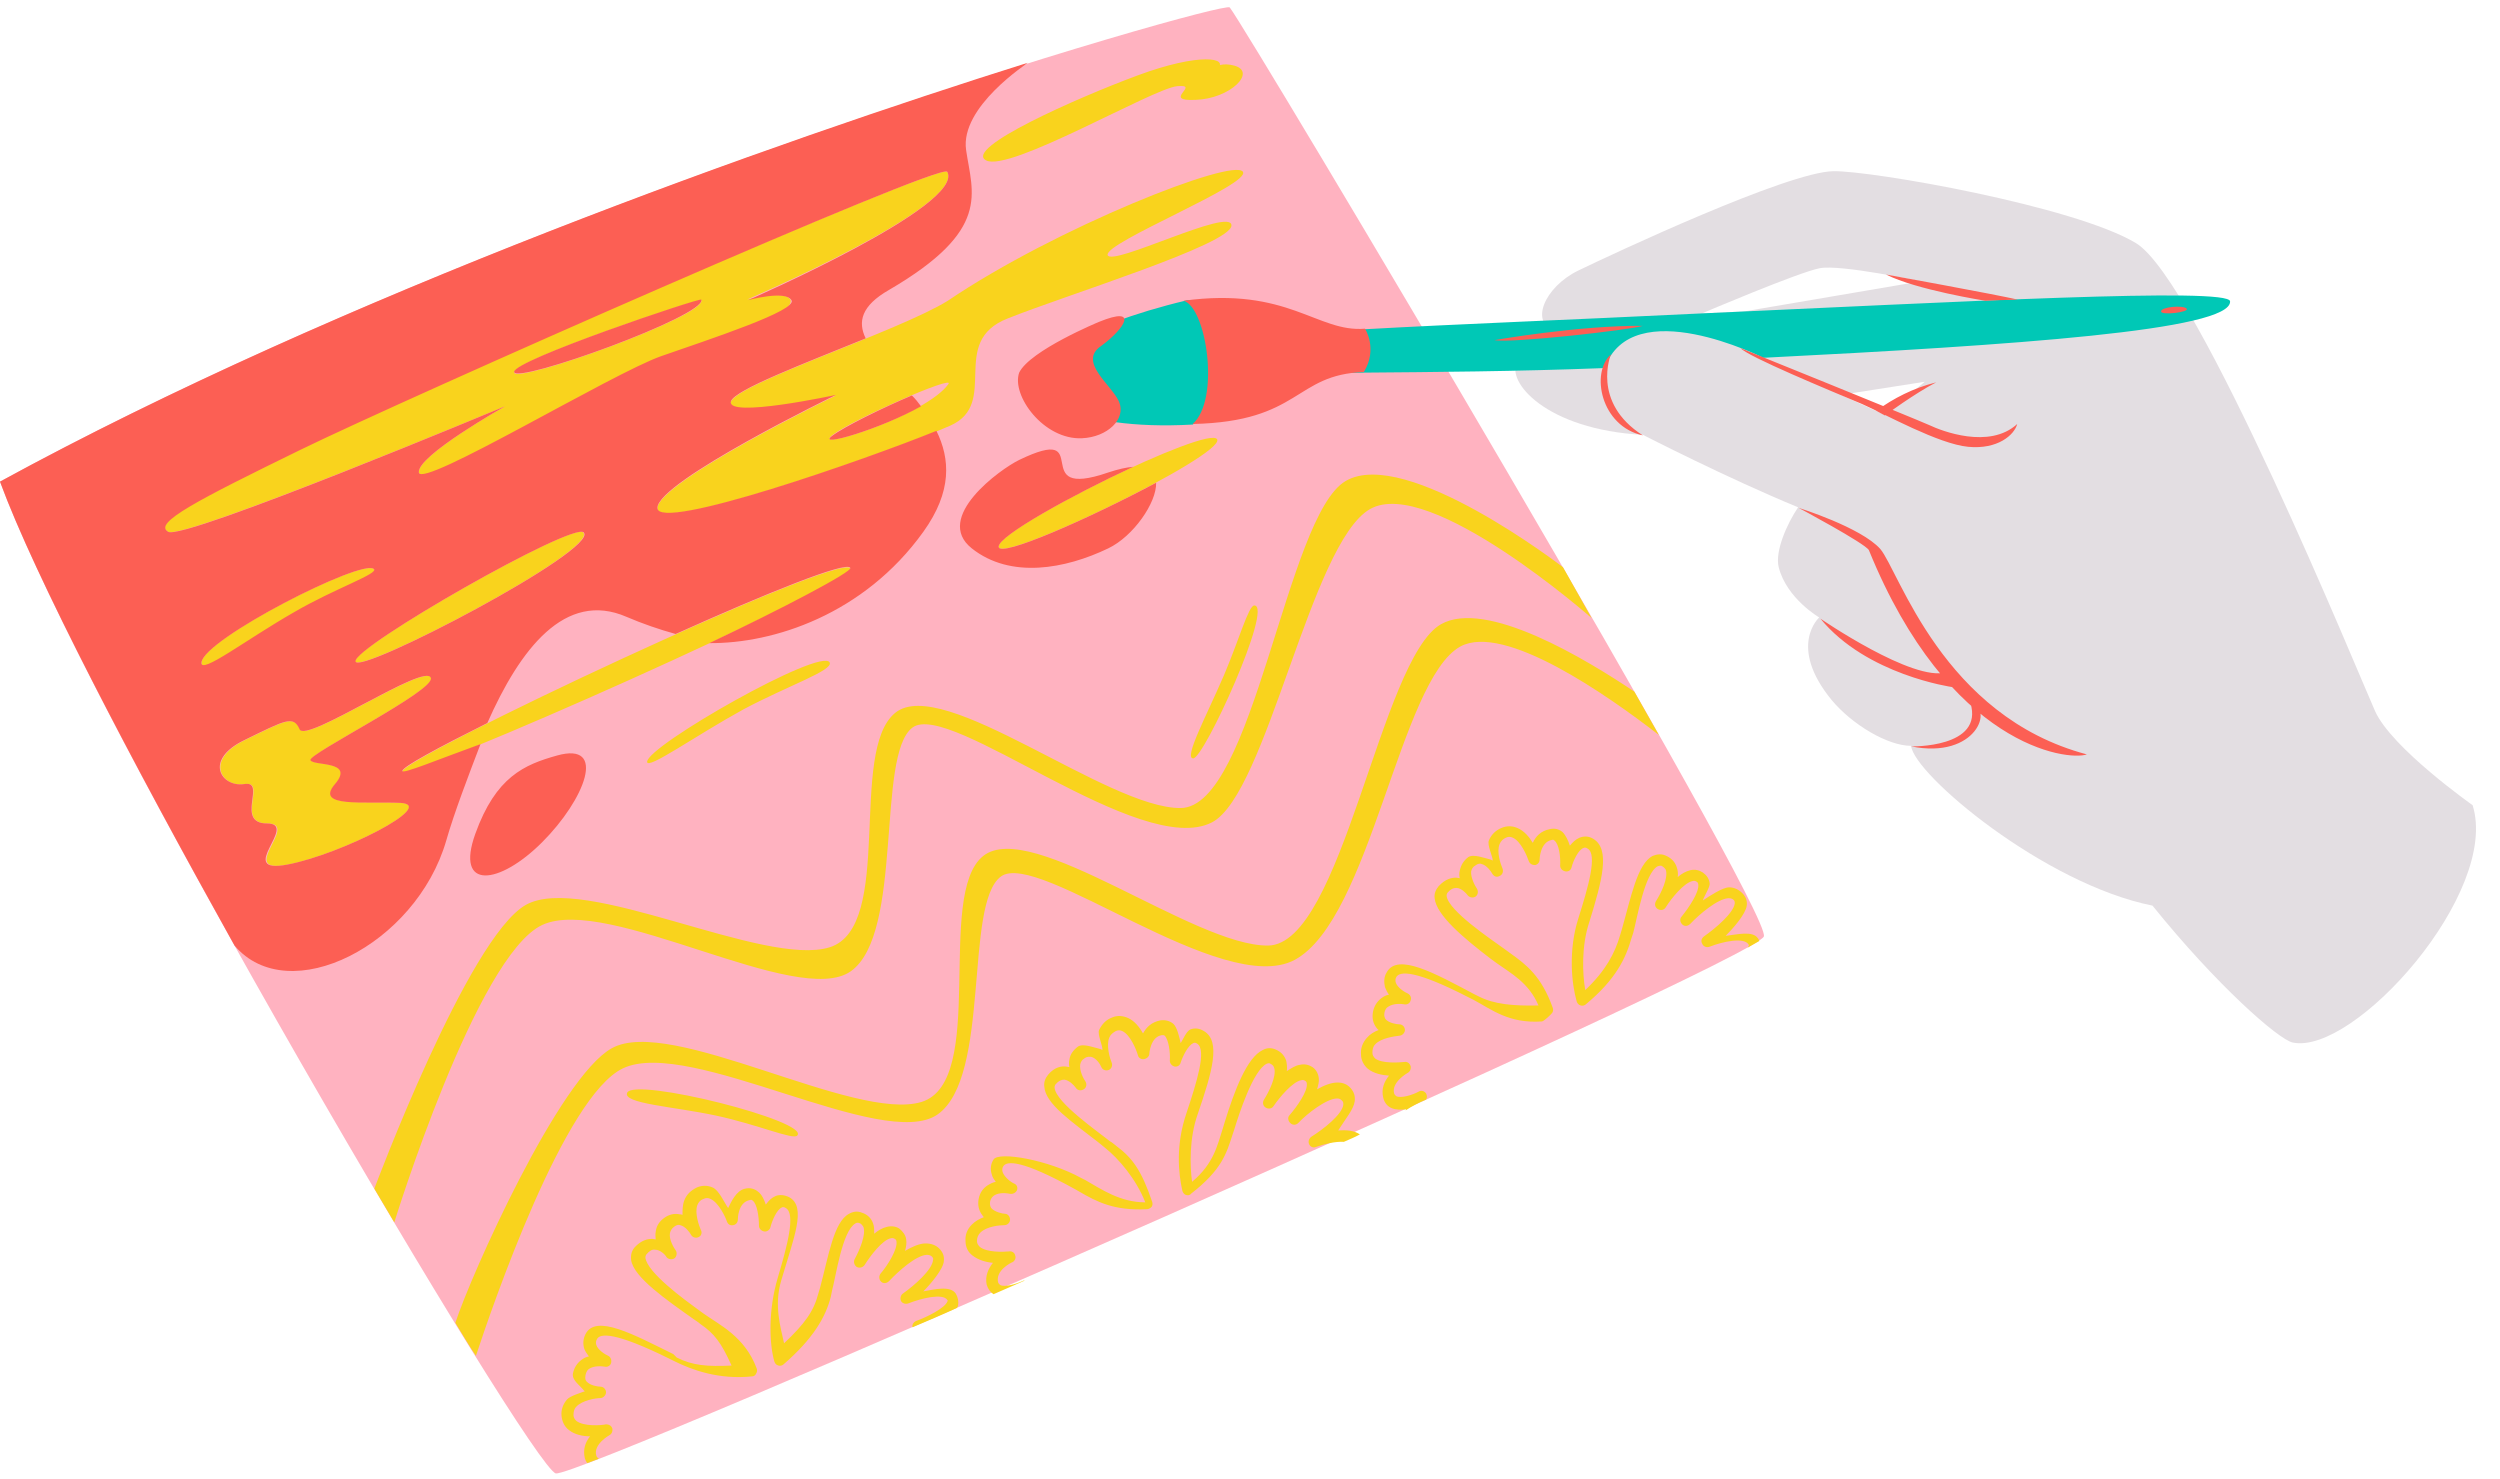
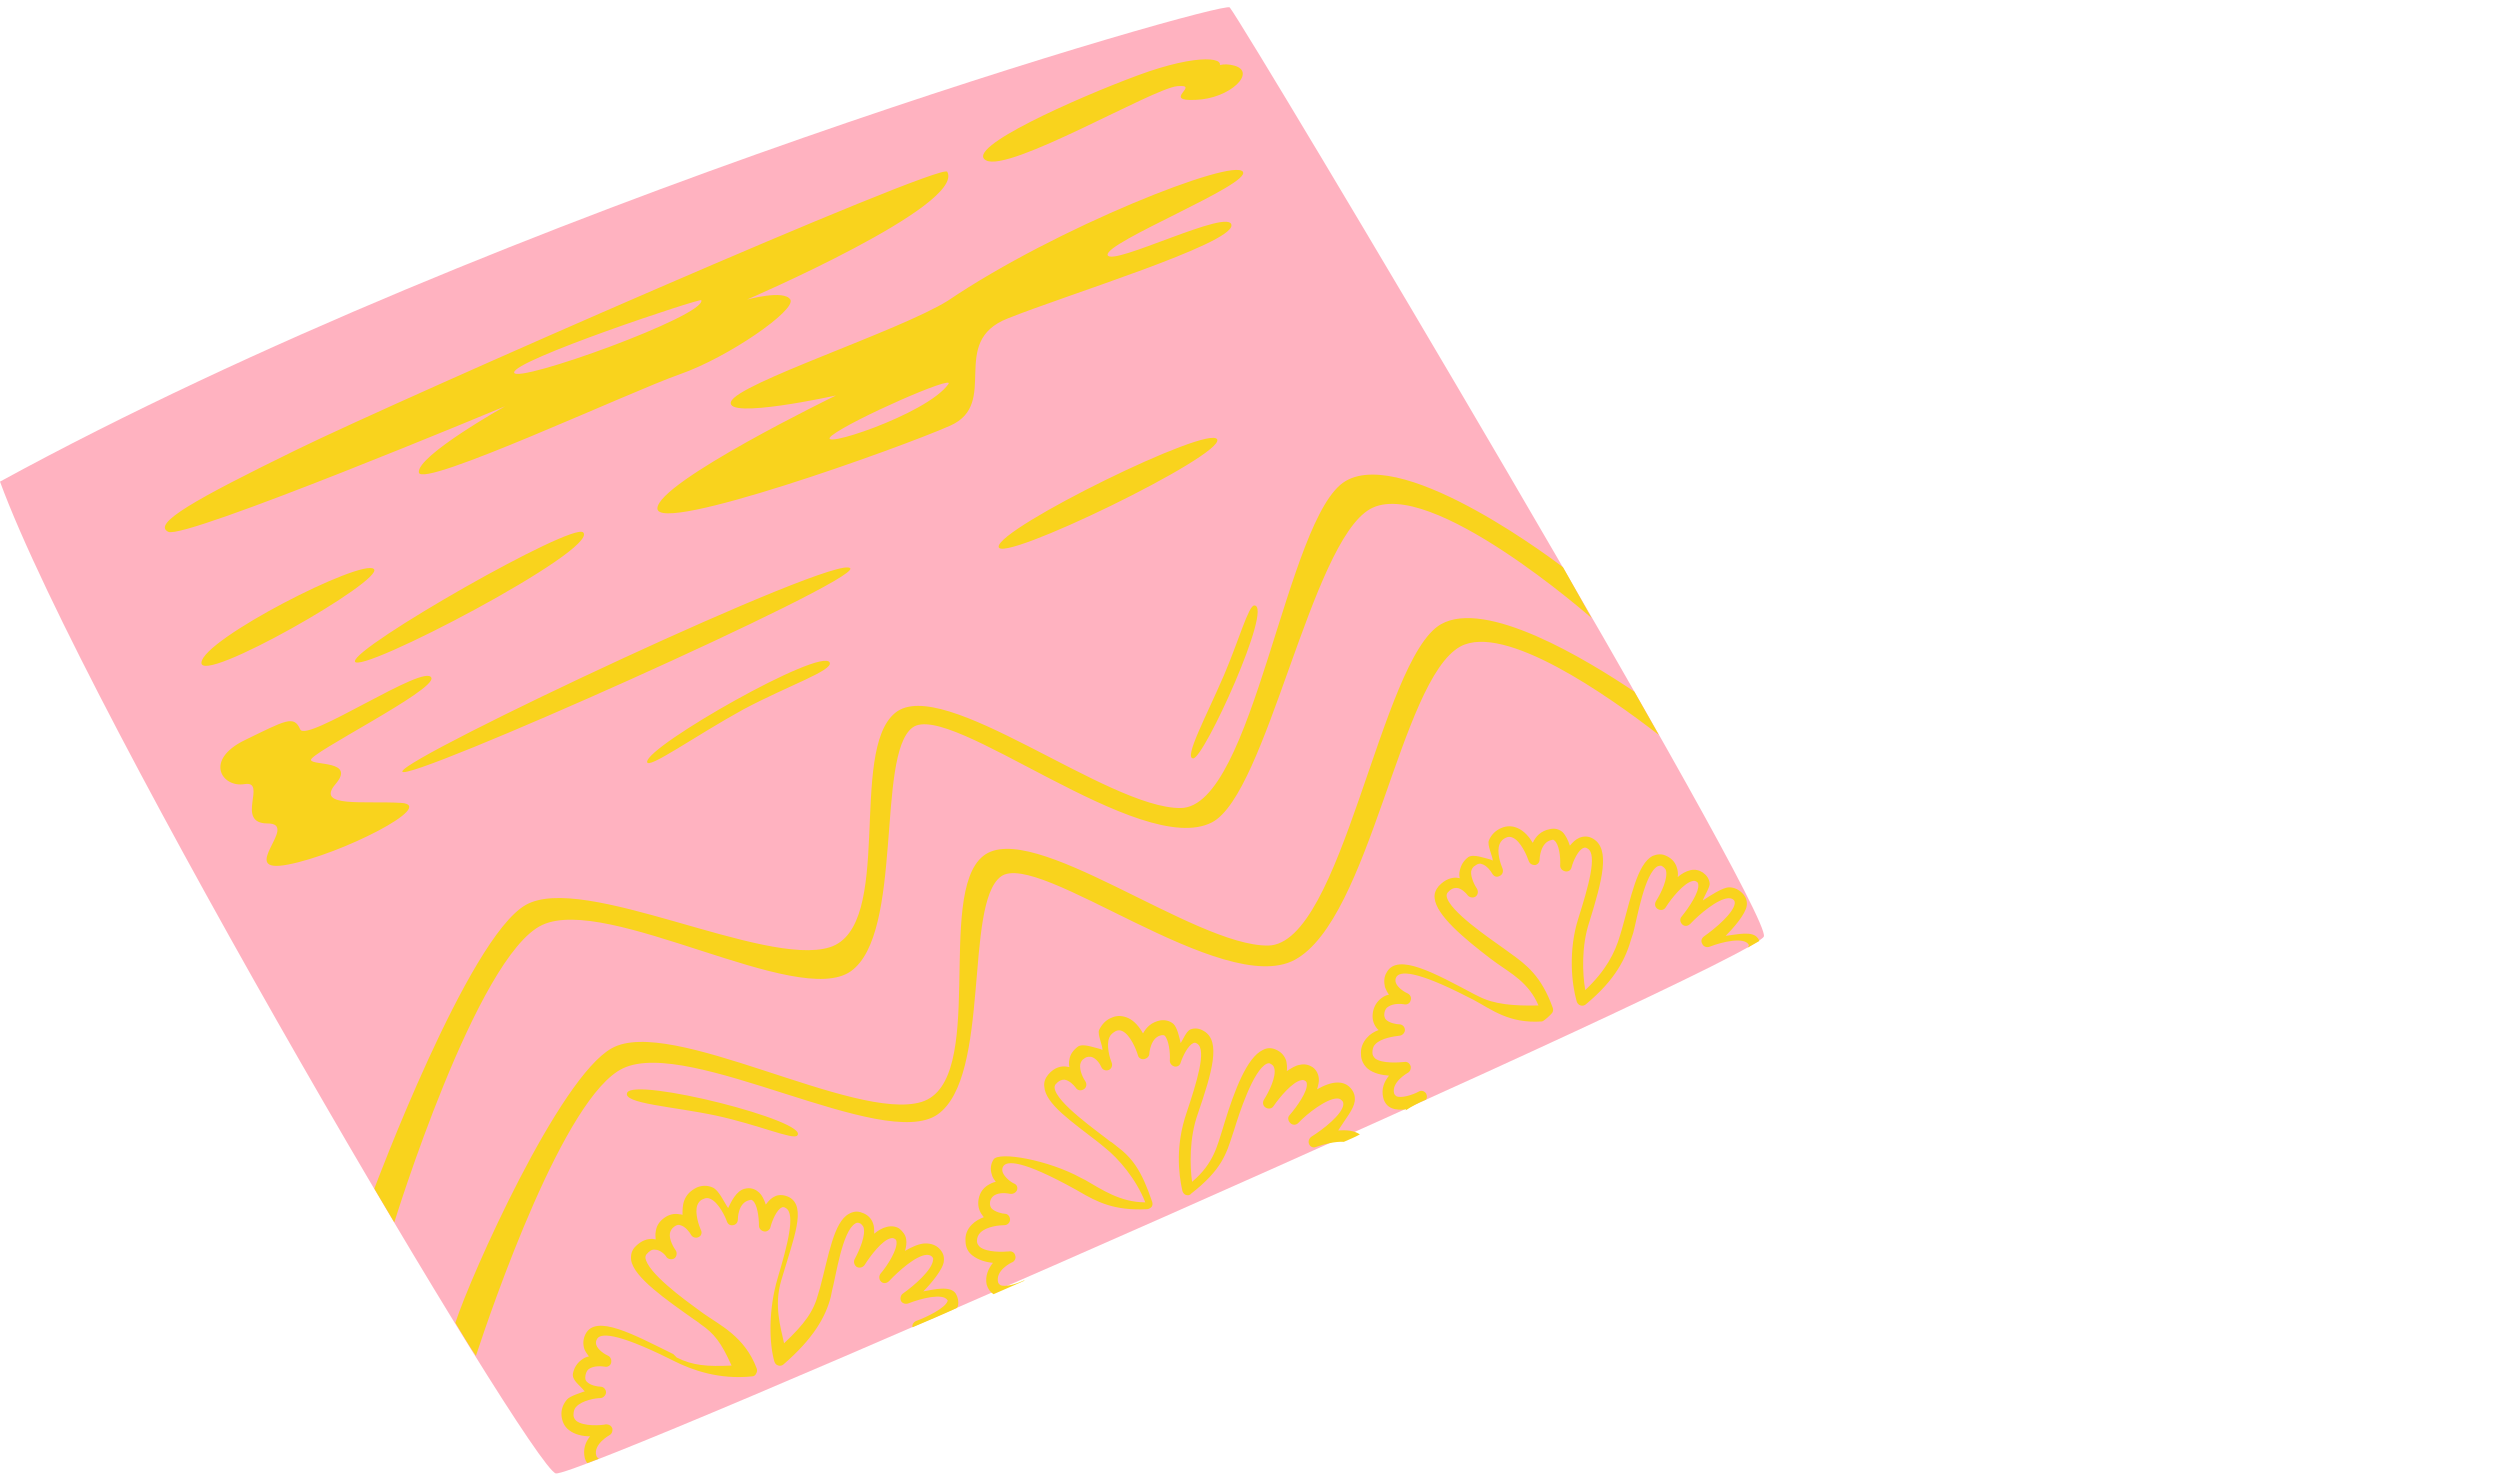
<svg xmlns="http://www.w3.org/2000/svg" fill="#000000" height="259.1" preserveAspectRatio="xMidYMid meet" version="1" viewBox="0.0 -1.3 438.1 259.1" width="438.1" zoomAndPan="magnify">
  <g id="change1_1">
    <path d="M309.1,162.8c-1.4,4.3-207.4,95-211.7,94.1c-4.3-1-82.6-133.4-97.4-173.8C88.8,34.6,214.5-1.3,215.5,0 C218.9,4.4,310.6,158.4,309.1,162.8z M309.1,162.8c-1.4,4.3-207.4,95-211.7,94.1c-4.3-1-82.6-133.4-97.4-173.8 C88.8,34.6,214.5-1.3,215.5,0C218.9,4.4,310.6,158.4,309.1,162.8z" fill="#ffb2c0" />
  </g>
  <g id="change2_1">
    <path d="M213.3,10.8c2.2-2-3.1-2.9-13.9,1.1s-30.6,12.8-26.6,14.9c4,2.2,29.2-12.6,33.5-13c4.3-0.4-2.9,2.7,3.2,2.4 c6.1-0.2,10.8-4.9,6.8-6S211.3,12.6,213.3,10.8z M194.1,43.4c-0.6-2.2,25.2-12.4,23.7-14.6c-1.6-2.5-32.8,9.8-51.7,22.6 c-8.5,5.3-36.9,14.5-38,17.7s18.4-1.1,18.4-1.1s-31.3,15.2-31.3,19.8c0,4.6,42.5-10.6,51.3-14.5s-0.4-14.7,10.1-18.8 c10.5-4.2,39.2-13,39.2-16.3S194.8,45.5,194.1,43.4z M166.2,66c-3.8,5.4-24,11.9-20.4,9C149.4,72.2,167.4,64.3,166.2,66z M102.2,92 c-1.8-1.9-40.3,20.1-40,22.6C62.6,117.2,105.1,95,102.2,92z M65.5,98.4c-2.2-1.8-29.9,12.3-30.2,16.4S67.7,100.2,65.5,98.4z M75.6,117.5c-0.9-2.8-22,11.5-23,9c-1.1-2.5-2.5-1.6-9.7,1.9s-4,8.4,0,7.7c4-0.6-1.8,6.9,4,6.9s-5.7,9,3.6,7.2 c9.3-1.8,26.2-10.4,19.8-10.8c-6.5-0.4-15.1,0.9-11.5-3.3s-4-3.2-4.3-4.2C54,130.8,76.3,119.7,75.6,117.5z M149,98.3 c-1.8-2.9-78.5,33.2-78.5,35.6C70.6,136.2,150.5,100.6,149,98.3z M145.4,114.8c-1.4-2.8-32,14.6-32,17.4c0,1.5,8.5-4.6,16.9-9.2 C138.2,118.8,146,116.2,145.4,114.8z M273.9,98.1c0,0-27.6-21.3-38.1-15.1c-10.4,6.1-16.1,57.2-28.9,57.3s-41.7-23.4-50-16.7 c-8.3,6.7-0.1,37.5-11.5,41.1c-11.5,3.6-43.2-13.2-53.3-7.4S65.6,207,65.6,207l3.5,5.9c0,0,14.4-46.7,25.9-52.1s44.8,14.7,54.1,8.1 c9.3-6.6,4.4-37.9,10.8-42.7c6.5-4.9,40,23.1,52.5,16.6c9.6-5,17.3-49,27.7-54.9s38.8,19.1,38.8,19.1L273.9,98.1z M286.4,119.9 c-8.5-5.7-26-16.3-33.9-11.8c-10.6,6.1-17.3,56.2-30.3,56.3s-41.5-22.4-49.9-15.7c-8.4,6.7,0.8,39.5-10.8,43.1 c-11.7,3.6-44-15.2-54.3-9.4c-9.2,5.1-24.7,39.8-27.4,48.1c1.2,2,2.4,4,3.6,5.8c2.8-8.5,15.5-45.6,25.8-50.4 c11.7-5.5,45.6,14.7,55.1,8.1c9.4-6.6,4.6-36.9,11.1-41.7s38.9,21.4,51.5,14.6c13.3-7.2,18.4-49,29-54.9c7.7-4.2,25.9,8.6,34.8,15.5 C289.3,125.1,287.9,122.5,286.4,119.9z M167.5,225.4c-1-1.5-3.9-0.7-5.7-0.4c1.3-1.3,3.5-3.9,3.6-5.3c0.1-0.9-0.2-1.6-0.8-2.2 c-0.6-0.6-1.4-0.9-2.4-0.9c-1.1,0-2.4,0.6-3.6,1.3c0.2-0.7,0.3-1.4,0.2-2c-0.1-0.8-0.6-1.4-1.2-1.9c-0.6-0.4-1.4-0.5-2.2-0.3 c-0.8,0.2-1.5,0.6-2.2,1.2c0-0.6,0-1.3-0.2-1.8c-0.3-0.9-1-1.6-2-1.9c-0.7-0.3-1.5-0.2-2.2,0.2c-2.7,1.4-3.6,7.4-5.1,13l-0.3,1 c-0.8,3.1-2.4,5.3-6,8.7c-0.6-2.8-1.8-6.6-0.5-11c2.2-7.5,4.5-12.9,1.4-14.6c-0.8-0.4-1.7-0.5-2.4-0.2c-0.7,0.3-1.2,0.8-1.7,1.5 c-0.3-0.9-0.7-1.8-1.4-2.3c-0.6-0.5-1.4-0.7-2.2-0.5c-1.6,0.3-2.5,2.4-3,3.4c-0.7-1-1.6-3.1-2.7-3.6c-0.9-0.4-1.9-0.4-2.8,0 c-1,0.5-1.8,1.2-2.2,2.3c-0.3,0.8-0.3,1.7-0.3,2.5c-0.2-0.1-0.3-0.1-0.5-0.1c-0.9-0.2-1.9,0-2.8,0.7c-0.8,0.6-1.3,1.4-1.4,2.4 c-0.1,0.4,0,0.9,0,1.3c-0.2,0-0.4-0.1-0.6-0.1c-0.8,0-1.9,0.2-3.1,1.5c-0.5,0.6-0.7,1.3-0.6,2.2c0.4,3,6.2,7,11,10.4 c0.4,0.3,0.8,0.5,1.1,0.8c2.5,1.7,3.7,3.3,5.5,7.3c-4.3,0.2-6.8,0-9.6-1.4L118,236c-6.9-3.4-13.6-7.1-15.4-3.5 c-0.4,0.8-0.5,1.7-0.2,2.6c0.2,0.5,0.5,0.9,0.8,1.3c-0.5,0.1-0.9,0.3-1.3,0.6c-0.8,0.6-1.3,1.4-1.5,2.4c-0.2,1.1,1.1,2,1.7,2.7 c0.1,0.1,0.2,0.3,0.4,0.4c-0.8,0.3-2.5,0.8-3.1,1.4c-0.7,0.8-1.1,1.8-1,2.9c0.1,1,0.5,1.9,1.3,2.5c1,0.8,2.4,1.1,3.7,1.1 c-0.8,1-1.3,2.3-0.9,3.9c0.1,0.3,0.2,0.5,0.4,0.8c0.6-0.2,1.3-0.5,2.1-0.8c0,0-0.1,0-0.1,0c-0.1-0.1-0.3-0.2-0.4-0.5 c-0.6-2,2.3-3.6,2.3-3.6c0.4-0.2,0.6-0.7,0.5-1.2c-0.2-0.5-0.6-0.7-1.1-0.7c-0.9,0.2-3.9,0.4-5.2-0.6c-0.3-0.3-0.5-0.6-0.5-1 c0-0.6,0.1-1.1,0.5-1.5c1-1.1,3.4-1.5,4.2-1.5c0.5,0,1-0.5,1-1c0-0.5-0.4-1-1-1c-0.4,0-1.8-0.2-2.4-0.9c-0.2-0.2-0.3-0.5-0.2-1.1 c0.1-0.5,0.3-0.9,0.6-1.1c0.8-0.6,2.3-0.5,2.8-0.4c0.5,0.1,1-0.2,1.1-0.7c0.1-0.5-0.1-1-0.5-1.2c-0.5-0.2-1.8-1-2.1-1.9 c-0.1-0.3-0.1-0.7,0.1-1c0.5-1.1,3.2-1.3,12.7,3.4l0.8,0.4c3.2,1.6,7.9,3.3,13.7,2.7c0.3,0,0.6-0.2,0.7-0.5c0.2-0.3,0.2-0.6,0.1-0.9 c-2.1-5.6-6.5-7.6-9.3-9.6c-0.4-0.3-0.7-0.5-1.1-0.8c-2.2-1.6-8.8-6.4-9.1-9c0-0.3,0.1-0.5,0.2-0.6c0.5-0.6,1-0.9,1.5-0.8 c0.9,0,1.8,0.9,2,1.3c0.3,0.4,1,0.5,1.4,0.2c0.4-0.3,0.5-1,0.2-1.4c-0.3-0.4-1.2-1.9-1-3c0.1-0.4,0.3-0.8,0.7-1.1 c0.5-0.4,0.9-0.4,1.1-0.3c0.9,0.2,1.7,1.3,1.9,1.7c0.3,0.5,0.9,0.6,1.3,0.4c0.5-0.2,0.7-0.8,0.4-1.3c-0.3-0.7-1.1-2.9-0.6-4.3 c0.2-0.5,0.5-0.9,1.1-1.1c0.4-0.2,0.8-0.2,1.2,0c1.4,0.6,2.6,3.1,2.9,4c0.2,0.5,0.6,0.7,1.1,0.6c0.5-0.1,0.8-0.5,0.8-1 c0-0.1,0-3,2.1-3.4c0.3-0.1,0.4,0,0.5,0.1c0.8,0.6,1.1,2.9,1.1,4.4c0,0.5,0.4,0.9,0.9,1c0.5,0.1,1-0.3,1.1-0.7 c0.3-1.2,1.1-3.1,2-3.5c0.1-0.1,0.4-0.1,0.7,0.1c1.8,1,0.2,6.8-1.4,12.2c-1.7,5.7-1.5,11.6-0.6,14.7c0.1,0.3,0.3,0.6,0.7,0.7 c0.3,0.1,0.7,0,0.9-0.2c5.2-4.5,7.4-8.3,8.3-11.9l0.2-1c0.7-2.6,1.8-10.5,4.1-11.8c0.3-0.2,0.5-0.1,0.6-0.1c0.4,0.1,0.6,0.4,0.8,0.7 c0.5,1.4-0.7,4.1-1.5,5.6c0,0,0,0,0,0c-0.3,0.5-0.1,1.1,0.3,1.4c0.5,0.3,1.1,0.1,1.4-0.3c1-1.6,3.1-4.4,4.6-4.7 c0.3-0.1,0.5,0,0.7,0.1c0.2,0.1,0.3,0.3,0.3,0.5c0.2,1.3-1.5,4.1-2.8,5.6c-0.3,0.4-0.3,1,0.1,1.4c0.4,0.4,1,0.3,1.4-0.1 c1.6-1.7,4.7-4.5,6.6-4.6c0.4,0,0.7,0.1,0.9,0.3c0.2,0.2,0.3,0.4,0.2,0.6c-0.1,1.7-3.3,4.5-5.3,5.9c-0.4,0.3-0.5,0.9-0.3,1.3 c0.2,0.4,0.8,0.6,1.3,0.4c2.3-0.9,6-1.8,6.8-0.6c0.1,0.1,0.1,0.2,0,0.3c-0.4,1.1-3.5,2.7-5.5,3.4c-0.4,0.2-0.7,0.6-0.6,1.1 c2.6-1.1,5.2-2.2,7.8-3.4c0.1-0.2,0.2-0.3,0.2-0.5C168,226.8,167.9,226.1,167.5,225.4z M249.9,191.4c0.2-0.3,0.2-0.7,0-1.1 c-0.3-0.4-0.8-0.6-1.3-0.3c-1.1,0.6-3.1,1.2-3.9,0.8c-0.1-0.1-0.3-0.2-0.4-0.5c-0.5-2,2.4-3.6,2.4-3.6c0.4-0.2,0.6-0.7,0.5-1.2 c-0.2-0.5-0.6-0.8-1.1-0.7c-1,0.1-3.9,0.3-5.1-0.6c-0.3-0.3-0.5-0.6-0.5-1c0-0.6,0.1-1.1,0.5-1.5c1-1.1,3.4-1.4,4.2-1.5 c0.5,0,1-0.5,1-1c0-0.5-0.4-1-1-1c-0.4,0-1.8-0.2-2.4-0.9c-0.1-0.2-0.3-0.5-0.2-1.1c0.1-0.5,0.3-0.9,0.7-1.1 c0.9-0.6,2.3-0.5,2.8-0.4c0.5,0.1,1-0.2,1.1-0.7c0.2-0.5-0.1-1-0.5-1.2c-0.5-0.2-1.8-1-2.1-1.9c-0.1-0.3-0.1-0.7,0.1-1 c0.6-1,3.2-1.3,12.7,3.6l0.8,0.4c3.2,1.7,6.2,4.2,12,3.8c0.3,0,1.6-1.2,1.8-1.5c0.2-0.3,0.2-0.6,0.1-0.9c-2-5.6-4.7-7.6-7.5-9.6 c-0.4-0.3-0.7-0.5-1.1-0.8c-2.2-1.6-9.7-6.6-10-9.2c0-0.3,0.1-0.5,0.2-0.6c0.5-0.6,1-0.8,1.5-0.8c0.9,0,1.8,1,2,1.3 c0.3,0.4,1,0.5,1.4,0.2c0.4-0.3,0.5-0.9,0.2-1.4c-0.3-0.4-1.1-1.9-1-3c0.1-0.4,0.3-0.8,0.7-1c0.5-0.4,0.9-0.4,1.1-0.3 c0.9,0.2,1.7,1.3,1.9,1.7c0.3,0.5,0.8,0.7,1.3,0.4c0.5-0.2,0.7-0.8,0.5-1.3c-0.3-0.7-1.1-2.9-0.5-4.3c0.2-0.5,0.6-0.9,1.1-1.1 c0.4-0.2,0.8-0.2,1.2,0c1.4,0.6,2.5,3.2,2.8,4.1c0.2,0.5,0.6,0.7,1.1,0.7c0.5-0.1,0.8-0.5,0.8-1c0-0.1,0.1-3,2.1-3.4 c0.3-0.1,0.4,0,0.5,0.1c0.8,0.6,1.1,2.9,1,4.4c0,0.5,0.4,0.9,0.9,1c0.5,0.1,1-0.2,1.1-0.7c0.3-1.2,1.2-3.1,2.1-3.4 c0.2-0.1,0.4-0.1,0.7,0.1c1.8,1,0.1,6.8-1.6,12.2c-1.8,5.6-1.2,11.5-0.3,14.6c0.1,0.3,0.3,0.6,0.7,0.7c0.3,0.1,0.7,0,0.9-0.2 c5.3-4.4,7-8.1,8-11.6l0.3-0.9c0.7-2.6,2-10.5,4.3-11.7c0.3-0.1,0.5-0.1,0.6-0.1c0.4,0.2,0.6,0.4,0.8,0.7c0.5,1.4-0.8,4.1-1.7,5.5 c0,0,0,0,0,0c-0.3,0.5-0.2,1.1,0.3,1.4c0.5,0.3,1.1,0.2,1.4-0.3c1-1.6,3.2-4.3,4.7-4.6c0.3-0.1,0.5,0,0.7,0.1 c0.2,0.1,0.3,0.3,0.3,0.5c0.2,1.3-1.6,4-2.9,5.6c-0.4,0.4-0.3,1,0.1,1.4c0.4,0.4,1,0.3,1.4-0.1c1.6-1.7,4.8-4.4,6.7-4.5 c0.4,0,0.7,0.1,0.9,0.3c0.2,0.2,0.2,0.4,0.2,0.6c-0.2,1.7-3.4,4.4-5.4,5.8c-0.4,0.3-0.6,0.8-0.3,1.3c0.2,0.5,0.8,0.7,1.3,0.5 c2.3-0.9,6-1.7,6.8-0.4c0.1,0.1,0.1,0.2,0,0.3c0,0.1-0.1,0.2-0.2,0.3c0.9-0.5,1.6-0.9,2.1-1.2c-0.1-0.2-0.1-0.3-0.2-0.4 c-0.9-1.5-3.8-0.7-5.7-0.5c1.3-1.3,3.5-3.8,3.7-5.3c0.1-0.9-0.2-1.6-0.8-2.2c-0.6-0.6-1.4-1-2.3-1c-1.1,0-3.4,1.5-4.6,2.3 c0.2-0.7,1.3-2.4,1.2-3c-0.1-0.8-0.5-1.4-1.2-1.9c-0.6-0.4-1.4-0.6-2.2-0.4c-0.8,0.2-1.5,0.6-2.2,1.2c0.1-0.6,0-1.3-0.2-1.8 c-0.3-0.9-1-1.6-2-2c-0.7-0.3-1.5-0.2-2.2,0.1c-2.7,1.4-3.8,7.3-5.4,12.9l-0.3,1c-0.9,3.1-2.5,6.2-6.1,9.6 c-0.5-2.8-0.7-7.7,0.7-11.9c2.3-7.4,3.7-12.8,0.7-14.6c-0.8-0.5-1.6-0.5-2.4-0.2c-0.7,0.3-1.2,0.8-1.7,1.4c-0.3-0.9-0.7-1.8-1.3-2.4 c-0.6-0.5-1.4-0.7-2.2-0.5c-1.6,0.3-2.5,1.3-3,2.4c-0.6-1-1.5-2.1-2.7-2.6c-0.9-0.4-1.9-0.4-2.8,0c-1,0.4-1.8,1.2-2.2,2.2 c-0.3,0.8,0.6,2.6,0.7,3.5c-0.2-0.1-0.3-0.1-0.5-0.2c-0.9-0.2-2.9-1-3.8-0.4c-0.8,0.6-1.3,1.4-1.5,2.4c-0.1,0.4-0.1,0.9,0,1.3 c-0.2,0-0.4-0.1-0.6-0.1c-0.8,0-1.9,0.2-3.1,1.5c-0.5,0.6-0.8,1.3-0.7,2.1c0.3,3,5.1,7,9.8,10.6c0.4,0.3,0.8,0.6,1.1,0.8 c2.5,1.8,5.6,3.4,7.3,7.4c-4.4,0.1-7.8-0.2-10.5-1.6l-0.8-0.4c-6.8-3.6-13.4-7.3-15.3-3.8c-0.5,0.8-0.5,1.7-0.3,2.6 c0.2,0.5,0.4,0.9,0.7,1.3c-0.5,0.1-0.9,0.3-1.3,0.6c-0.8,0.6-1.3,1.4-1.5,2.4c-0.2,1.1,0,2,0.6,2.8c0.1,0.1,0.2,0.3,0.4,0.4 c-0.8,0.3-1.5,0.7-2.1,1.4c-0.7,0.8-1.1,1.8-1,2.9c0,1,0.5,1.9,1.2,2.5c1,0.8,2.4,1.1,3.7,1.2c-0.8,1-1.4,2.3-1,3.9 c0.2,0.8,0.7,1.5,1.5,1.8c0.7,0.3,1.6,0.3,2.5,0.2c0,0.1-0.1,0.2-0.1,0.2C247.5,192.5,248.7,191.9,249.9,191.4z M237.4,191.7 c0.1-0.9-0.1-1.6-0.7-2.3c-0.6-0.7-1.4-1-2.3-1c-1.1,0-2.4,0.5-3.6,1.2c0.2-0.7,0.4-1.4,0.3-2c-0.1-0.8-0.5-1.5-1.1-1.9 c-0.6-0.4-1.4-0.6-2.2-0.4c-0.8,0.1-1.5,0.6-2.3,1.1c0.1-0.6,0-1.3-0.1-1.8c-0.3-0.9-0.9-1.6-1.9-2c-0.7-0.3-1.5-0.3-2.2,0.1 c-2.8,1.3-5,7.2-6.7,12.7l-0.3,1c-1,3.1-1.6,6.2-5.4,9.4c-0.4-2.8-0.5-7.7,1-11.9c2.5-7.3,4.1-12.7,1.1-14.5 c-0.8-0.5-1.6-0.6-2.4-0.3c-0.7,0.3-1.3,1.8-1.7,2.4c-0.2-0.9-0.6-2.8-1.3-3.4c-0.6-0.5-1.4-0.7-2.2-0.6c-1.6,0.3-2.5,1.2-3.1,2.3 c-0.6-1.1-1.5-2.2-2.6-2.7c-0.9-0.4-1.9-0.5-2.8-0.1c-1.1,0.4-1.8,1.2-2.3,2.2c-0.3,0.8,0.6,2.6,0.6,3.5c-0.2-0.1-0.3-0.1-0.5-0.2 c-0.9-0.2-2.9-1-3.8-0.4c-0.8,0.6-1.4,1.4-1.5,2.3c-0.1,0.4-0.1,0.9,0,1.3c-0.2,0-0.4-0.1-0.6-0.1c-0.8-0.1-2,0.1-3.1,1.4 c-0.5,0.6-0.8,1.3-0.7,2.1c0.2,3.1,4.9,6.2,9.5,9.8c0.4,0.3,0.7,0.6,1.1,0.9c2.4,1.9,5.5,5.5,7.1,9.6c-4.4,0-7.7-2.3-10.5-3.9 l-0.8-0.4c-5.6-3.1-14.4-4.7-15.3-3.2c-0.5,0.8-0.6,1.7-0.3,2.6c0.1,0.5,0.4,0.9,0.7,1.3c-0.5,0.1-0.9,0.3-1.4,0.6 c-0.8,0.5-1.4,1.3-1.6,2.4c-0.2,1,0,2,0.6,2.8c0.1,0.1,0.2,0.3,0.3,0.4c-0.8,0.3-1.5,0.7-2.1,1.3c-0.8,0.8-1.2,1.8-1.1,2.9 c0,1,0.4,1.9,1.2,2.5c1,0.8,2.4,1.2,3.6,1.3c-0.8,1-1.4,2.3-1.1,3.8c0.2,0.7,0.6,1.3,1.2,1.7c1.8-0.8,3.7-1.6,5.5-2.4 c-0.1,0-0.3,0-0.4,0.1c-1.1,0.5-3.1,1.1-3.9,0.7c-0.1-0.1-0.3-0.2-0.4-0.5c-0.5-2.1,2.4-3.5,2.5-3.5c0.4-0.2,0.7-0.7,0.5-1.2 c-0.1-0.5-0.6-0.8-1.1-0.7c-1,0.1-3.9,0.2-5.1-0.8c-0.3-0.3-0.5-0.6-0.5-1c0-0.6,0.2-1.1,0.6-1.5c1.1-1.1,3.4-1.3,4.2-1.3 c0.5,0,1-0.4,1-1c0-0.5-0.4-1-0.9-1c-0.4,0-1.8-0.3-2.4-1c-0.1-0.2-0.3-0.5-0.2-1.1c0.1-0.5,0.3-0.8,0.7-1.1 c0.9-0.6,2.3-0.4,2.8-0.3c0.5,0.1,1-0.2,1.2-0.6c0.2-0.5,0-1-0.5-1.2c-0.5-0.2-1.7-1.1-2-2c-0.1-0.3-0.1-0.7,0.1-1 c0.6-1,3.2-1.2,12.6,4l0.7,0.4c3.1,1.8,6.1,3.4,11.9,3.1c0.3,0,0.6-0.2,0.8-0.4c0.2-0.3,0.2-0.6,0.1-0.9c-1.9-5.6-3.5-7.7-6.3-9.8 c-0.4-0.3-0.7-0.6-1.1-0.8c-2.1-1.7-9.5-6.8-9.7-9.4c0-0.3,0.1-0.5,0.2-0.6c0.5-0.6,1-0.8,1.5-0.8c0.9,0.1,1.7,1,2,1.4 c0.3,0.5,0.9,0.6,1.4,0.3c0.5-0.3,0.6-0.9,0.3-1.4c-0.3-0.4-1.1-1.9-0.9-3c0.1-0.4,0.3-0.8,0.7-1c0.5-0.4,0.9-0.3,1.2-0.3 c0.9,0.2,1.6,1.3,1.8,1.8c0.2,0.5,0.8,0.7,1.3,0.5c0.5-0.2,0.7-0.8,0.5-1.3c-0.3-0.7-1-3-0.4-4.4c0.2-0.5,0.6-0.8,1.1-1.1 c0.4-0.2,0.8-0.2,1.2,0c1.4,0.7,2.4,3.2,2.7,4.2c0.1,0.5,0.6,0.8,1.1,0.7c0.5-0.1,0.9-0.5,0.9-0.9c0-0.1,0.2-3,2.2-3.3 c0.3,0,0.4,0,0.5,0.1c0.7,0.7,1,3,0.9,4.4c0,0.5,0.4,0.9,0.8,1c0.5,0.1,1-0.2,1.1-0.7c0.4-1.2,1.3-3,2.2-3.4 c0.2-0.1,0.4-0.1,0.7,0.1c1.7,1.1-0.1,6.8-1.9,12.2c-1.9,5.6-1.4,10.5-0.7,13.6c0.1,0.3,0.3,0.6,0.6,0.7c0.3,0.1,0.7,0.1,0.9-0.2 c5.4-4.2,6.2-7,7.3-10.4l0.3-0.9c0.8-2.6,3.3-10.4,5.7-11.5c0.3-0.1,0.5-0.1,0.6,0c0.4,0.2,0.6,0.4,0.7,0.8c0.4,1.4-0.9,4.1-1.8,5.5 c0,0,0,0,0,0c-0.3,0.5-0.2,1.1,0.3,1.4c0.5,0.3,1.1,0.2,1.4-0.3c1.1-1.6,3.3-4.2,4.8-4.5c0.4-0.1,0.5,0,0.7,0.1 c0.2,0.1,0.3,0.3,0.3,0.5c0.2,1.3-1.7,4-3,5.5c-0.4,0.4-0.3,1,0.1,1.4c0.4,0.4,1,0.4,1.4,0c1.6-1.7,5-4.3,6.8-4.3 c0.4,0,0.6,0.1,0.9,0.4c0.2,0.2,0.2,0.4,0.2,0.7c-0.2,1.7-3.5,4.3-5.6,5.6c-0.4,0.3-0.6,0.8-0.4,1.3c0.2,0.5,0.8,0.7,1.2,0.5 c1.4-0.5,3.4-1,4.9-0.9c0.9-0.4,1.9-0.8,2.8-1.3c-1-0.7-2.4-0.8-3.8-0.7C235.9,194.6,237.2,193.1,237.4,191.7z M139.7,197.7 c2.4-2.5-28.6-10.3-29.8-7.5c-0.8,1.9,8.1,2.4,15.6,4C132.9,195.8,139,198.5,139.7,197.7z M219.8,104.8c-1,0-2.7,6.1-5.3,12.2 c-3.1,7.2-7.1,14.6-5.4,14.6C211,131.6,223.2,104.8,219.8,104.8z M213.3,75.7C212,73,175,91.2,175,94.5 C175,97.7,214.6,78.5,213.3,75.7z M166,28.8C165,27,70,68.7,52,77.5c-18,8.8-25.4,13-22.5,14.4s59-22,59-22s-15.5,8.7-15.1,11.6 c0.4,2.9,37.1-14.2,45.7-17.2c8.6-3,20.5-11.3,19.4-13.1c-1.1-1.8-7.6,0-7.6,0S169.2,34.7,166,28.8z M90.1,64 c-0.4-2.1,32.7-13.1,32.8-12.7C123.8,54,90.5,66,90.1,64z" fill="#f9d31d" />
  </g>
  <g id="change3_1">
-     <path d="M433.3,139.8c0,0-14.2-10-17.1-16.5c-2.9-6.5-31.1-75.5-41.9-82c-10.8-6.5-46.3-12.7-53-12.6 c-8,0.1-38.7,14.5-44.7,17.4c-6,2.9-8.7,9.4-3.9,10.6c-4.1,1.9-5.2,2.9-6.8,5.4c-2.1,3.4,5,11.9,22,12.8c0,0,14.8,7.6,27.2,12.7 c-1.9,2.8-4.1,7.7-3.4,10.5c1.4,5.5,7.1,8.8,7.1,8.8s-5.6,5,2.2,14.5c3.6,4.3,9.8,8,13.9,8c0.5,5,23.3,24.2,42.3,28 c11.2,13.9,22.1,23.5,24.6,24C412.6,183.6,438.1,155.1,433.3,139.8z M305.5,53.3l-7.2,0.3c0,0,16.9-7.2,20.6-7.9 c3.7-0.7,17.7,2.3,17.7,2.3L305.5,53.3z M330.3,71.4l-7.7-3.5l14.7-2.3L330.3,71.4z" fill="#e3dee2" />
-   </g>
+     </g>
  <g id="change4_1">
-     <path d="M390.8,51.5c0.3,5.1-38.1,7.7-81.8,9.9c0,0-23-11.6-27.8,1.8C265.6,63.8,251,63.9,239,64 c-20.1,0.2-19-1.3-19.1-4.2c-0.1-1.7-0.3-2.3,19.2-3.4c16-0.9,37.1-1.7,57.4-2.7C343.2,51.6,390.6,49,390.8,51.5z M208.1,51.3 c-19.5,4.6-28,11.6-28,11.6l2.5,1.8l-1.5,2.6c0,0,6.5,7,27.9,5.8C217.9,67.9,212.8,50.7,208.1,51.3z" fill="#00c8b6" />
-   </g>
+     </g>
  <g id="change5_1">
-     <path d="M261.9,58.3c0,0,14.8-2.6,26-2.5C285.8,56.5,264.7,58.9,261.9,58.3z M287.9,75c-9.1-5.8-5.6-14.2-5.6-14.2 C278.7,64,280.5,73.4,287.9,75z M326.3,69.5c4.1,1.8,13.4,7,18.6,7.5s8.1-2.1,8.6-4c-4.9,4.5-13.3,1.2-15.4,0.2 c-3.4-1.5-33.1-13.5-33.1-13.5C306.3,61.2,320.6,67.1,326.3,69.5z M327.5,95.1c14,34.4,34.8,37,38.2,35.8 c-25.3-6.7-32.9-32.1-36.2-36c-3.4-3.8-14.3-7.2-14.3-7.2S326.8,93.9,327.5,95.1z M345.3,121.9c2.4,7.9-10.4,7.6-10.4,7.6 C346.4,131.8,349.5,122.7,345.3,121.9z M342.1,119.1c0,0-0.8-0.8-1-2.6c-5.8,1.8-22.1-9.4-22.1-9.4 C327.1,117,342.1,119.1,342.1,119.1z M347.9,51.4c0,0,2.1-0.1,5.7-0.2c-3.9-0.9-23.1-4.4-23.1-4.4C335.8,49.5,347.9,51.4,347.9,51.4 z M328.8,70.7l1.5,0.8c0,0,5.3-3.9,9-5.8C335.3,66.7,331.8,68.5,328.8,70.7z M97.6,131.1c-5.7,1.6-10.7,3.7-14.3,13.7 s4.2,9,11.7,1.5S106.5,128.6,97.6,131.1z M161.4,69.9c-0.5-0.7-1-1.3-1.6-1.9c-5.2,2.2-11.9,5.5-14,7.1 C143,77.2,154.3,73.9,161.4,69.9z M115.2,87.7c0-4.6,31.3-19.8,31.3-19.8s-19.4,4.2-18.4,1.1c0.7-2,12.8-6.6,23.6-11 c-1.4-2.9-0.8-5.7,4.1-8.5c18-10.5,14.6-16.9,13.5-24.5c-1.1-7.6,10.8-15.2,10.8-15.3C136.2,23.5,59.7,50.5,0,83.1 c6.1,16.6,23.1,49,41.1,81.3c9.5,11.2,31.8-0.1,37.1-18.4c1.4-4.9,3.9-11.4,6-16.9c-7.7,2.8-13.7,5.3-13.7,4.7c0-0.7,6.1-4,14.9-8.4 c5.7-12.9,13.6-23.3,24.4-18.6c2.8,1.2,5.7,2.2,8.6,3c16-7.2,29.9-12.8,30.6-11.6c0.6,0.6-12.4,7.4-24.7,13.2 c11.2,0.1,27.1-5,37.5-19.5c5.1-7.1,4.7-12.8,2.3-17.7C151.8,79.2,115.2,92,115.2,87.7z M35.3,114.8c0.4-4.1,28.1-18.2,30.2-16.4 c1,0.8-6.8,3.4-14,7.6C43.1,110.8,35.1,117,35.3,114.8z M54.4,131.9c0.4,1.1,7.9,0,4.3,4.2c-3.6,4.2,5,3,11.5,3.3 c6.5,0.4-10.4,9-19.8,10.8s2.1-7.2-3.6-7.2s0-7.6-4-6.9c-4,0.6-7.2-4.2,0-7.7c7.2-3.5,8.6-4.4,9.7-1.9c1.1,2.5,22.1-11.8,23-9 C76.3,119.7,54,130.8,54.4,131.9z M62.3,114.6c-0.4-2.5,38.1-24.5,40-22.6C105.1,95,62.6,117.2,62.3,114.6z M73.4,81.5 c-0.4-2.9,15.1-11.6,15.1-11.6s-56.2,23.5-59,22s5.2-5.6,23.2-14.4C70.7,68.7,165,27,166,28.8c3.2,5.9-34.9,22.5-34.9,22.5 s6.5-1.8,7.6,0c1.1,1.8-14.2,6.8-22.8,9.8S73.8,84.4,73.4,81.5z M192.6,55.1c0,0-12.1,5-14,8.9c-1.4,4,4.3,11.8,11,11.5 c4.5-0.2,7.8-3.4,6.5-6.4c-1.3-3-7.3-7-3.1-9.8C197.1,56.3,199.7,52.2,192.6,55.1z M122.9,51.2c-0.1-0.4-33.2,10.7-32.8,12.7 C90.5,66,123.8,54,122.9,51.2z M175,94.5c0-1.9,12.8-9,23.6-14c-1.2,0.1-2.6,0.4-4.4,1c-14.5,5-1.9-8.8-15.6-2.2 c-3.3,1.6-15.1,10.1-8.3,15.5c6.8,5.4,16.4,3.6,23.9,0c4.4-2.1,8.5-8,8.4-11.5C191.2,89.4,175,96.6,175,94.5z M239.2,56.3 c-8.4,0.7-13.4-7.4-31.8-4.9c4,1.1,6.5,17.3,1.6,21.6c19-0.4,17.8-8.7,30-9.1C241.5,59.8,239.2,56.3,239.2,56.3z M383.2,52.8 c0.5,0.6-4.4,1.2-4.5,0.5C378.6,52.5,382.6,52.1,383.2,52.8z" fill="#fc5f54" />
-   </g>
+     </g>
</svg>